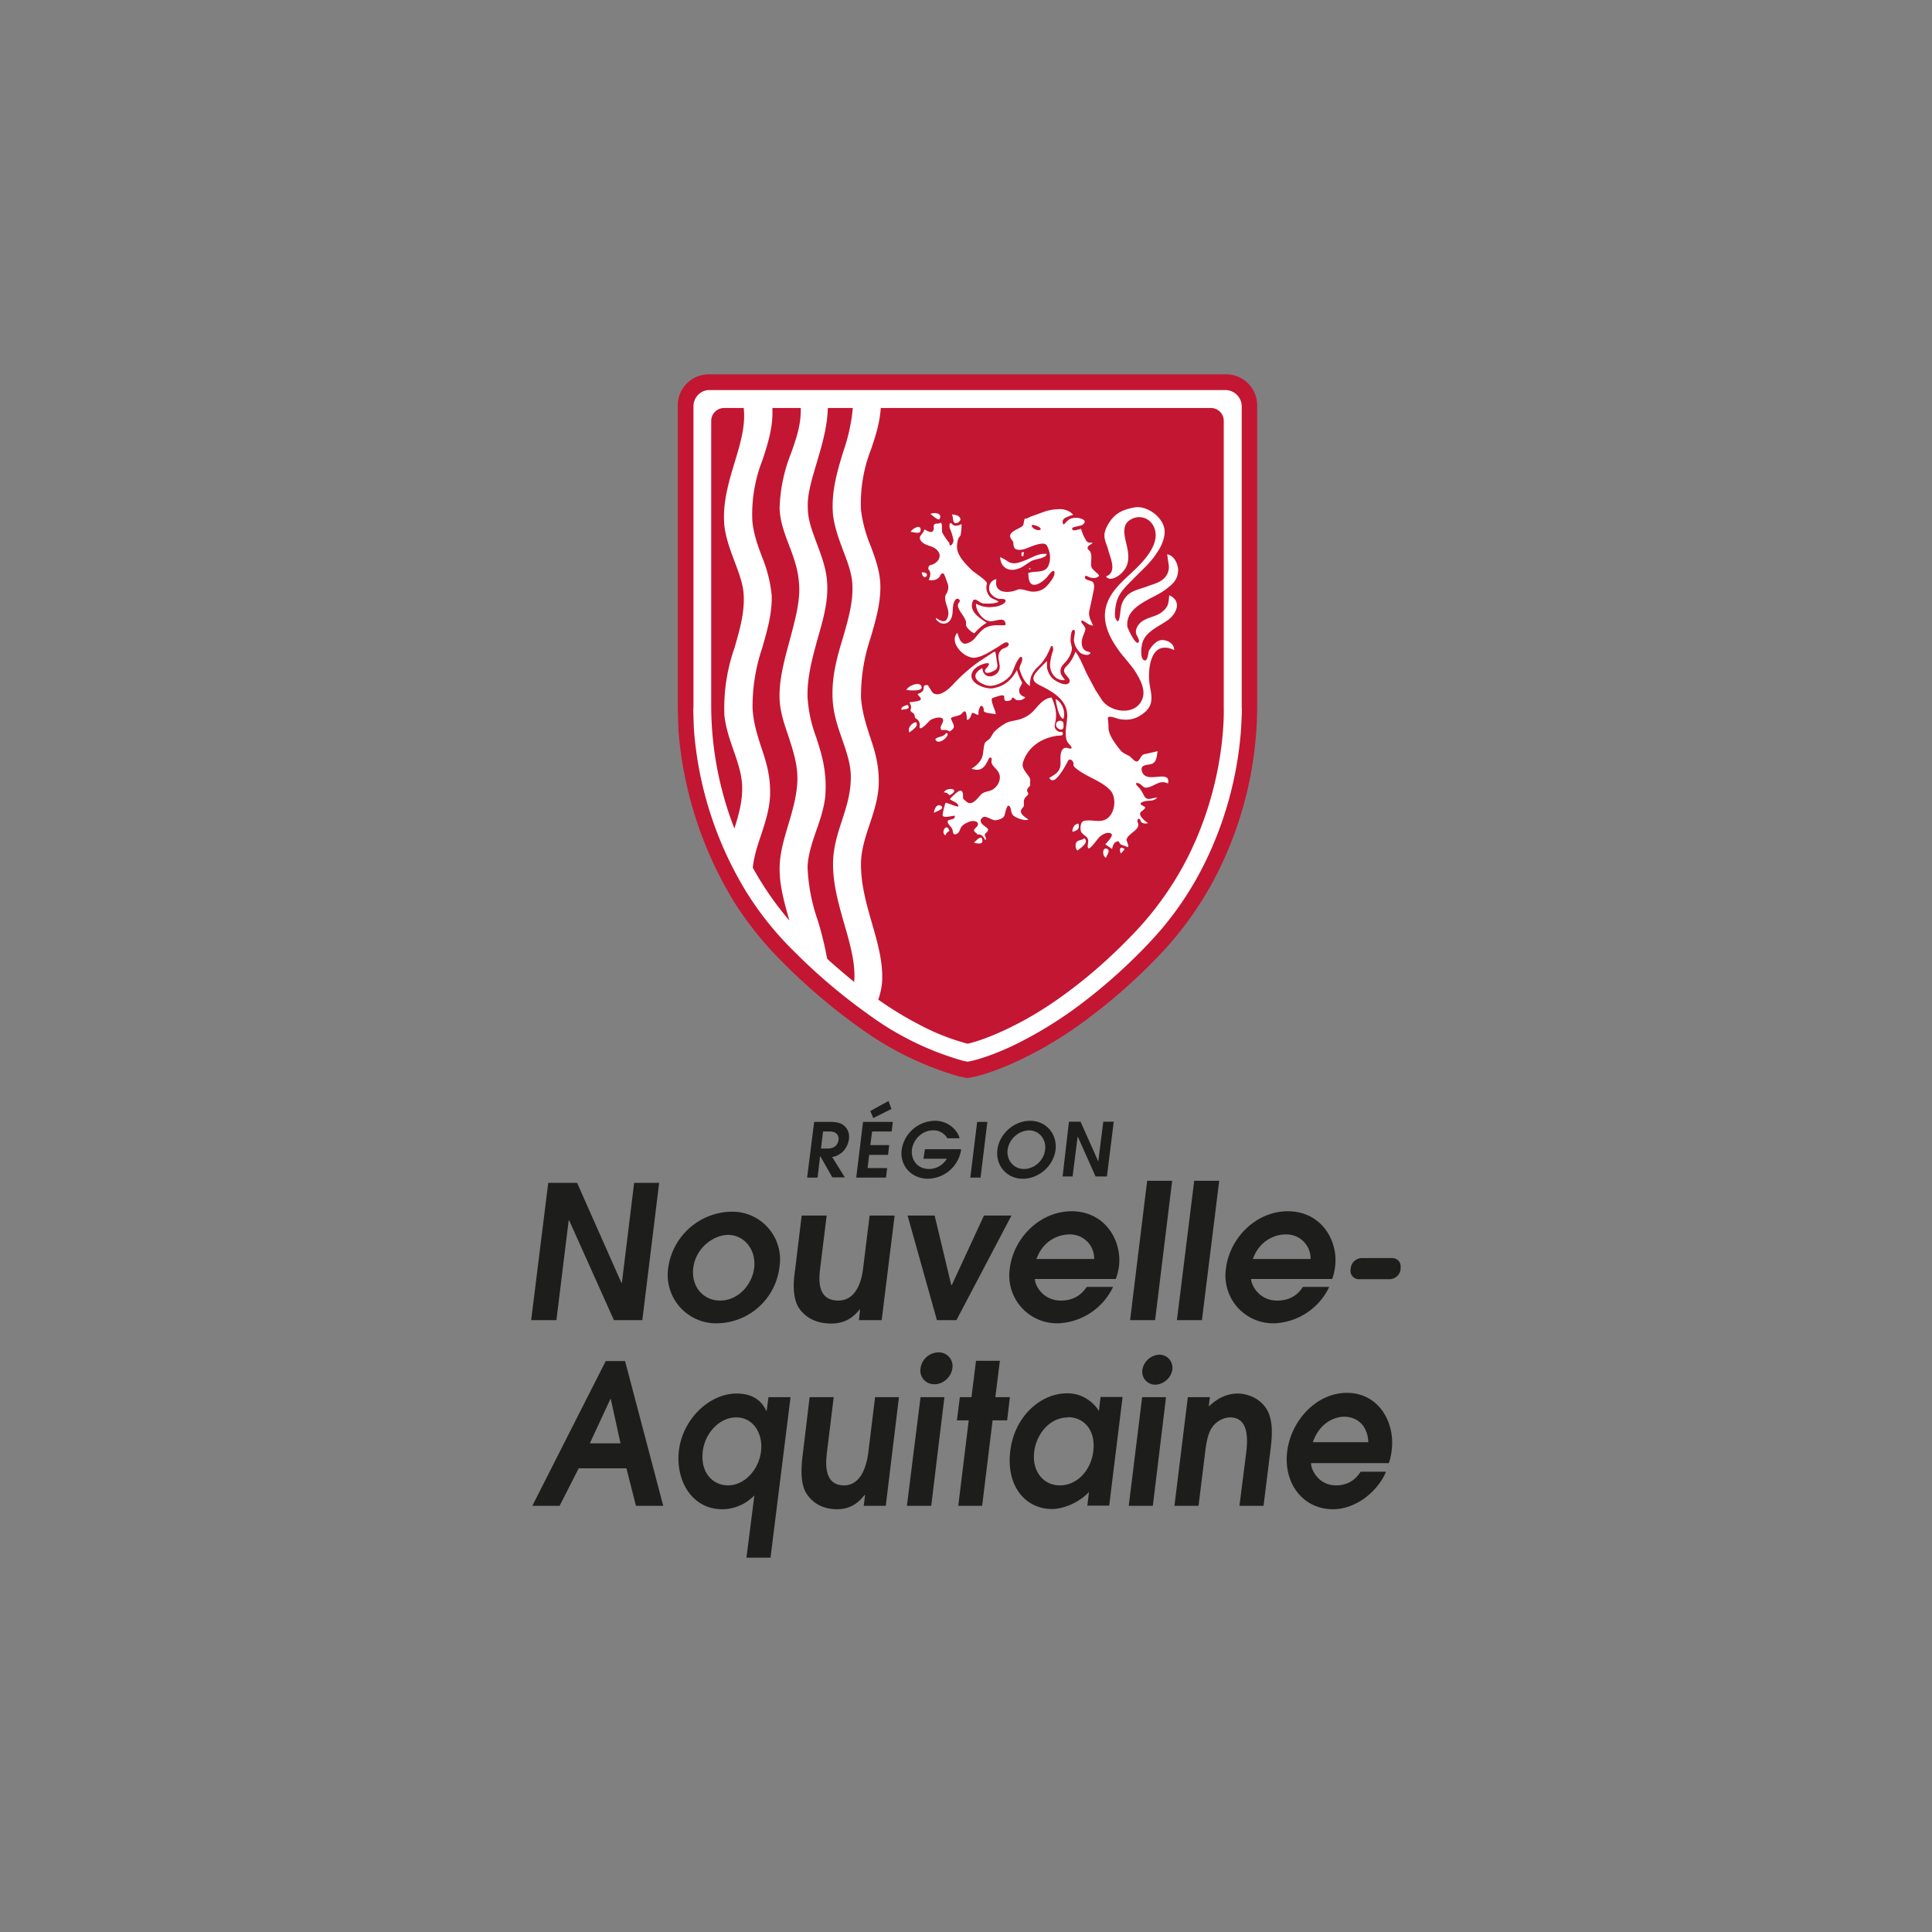
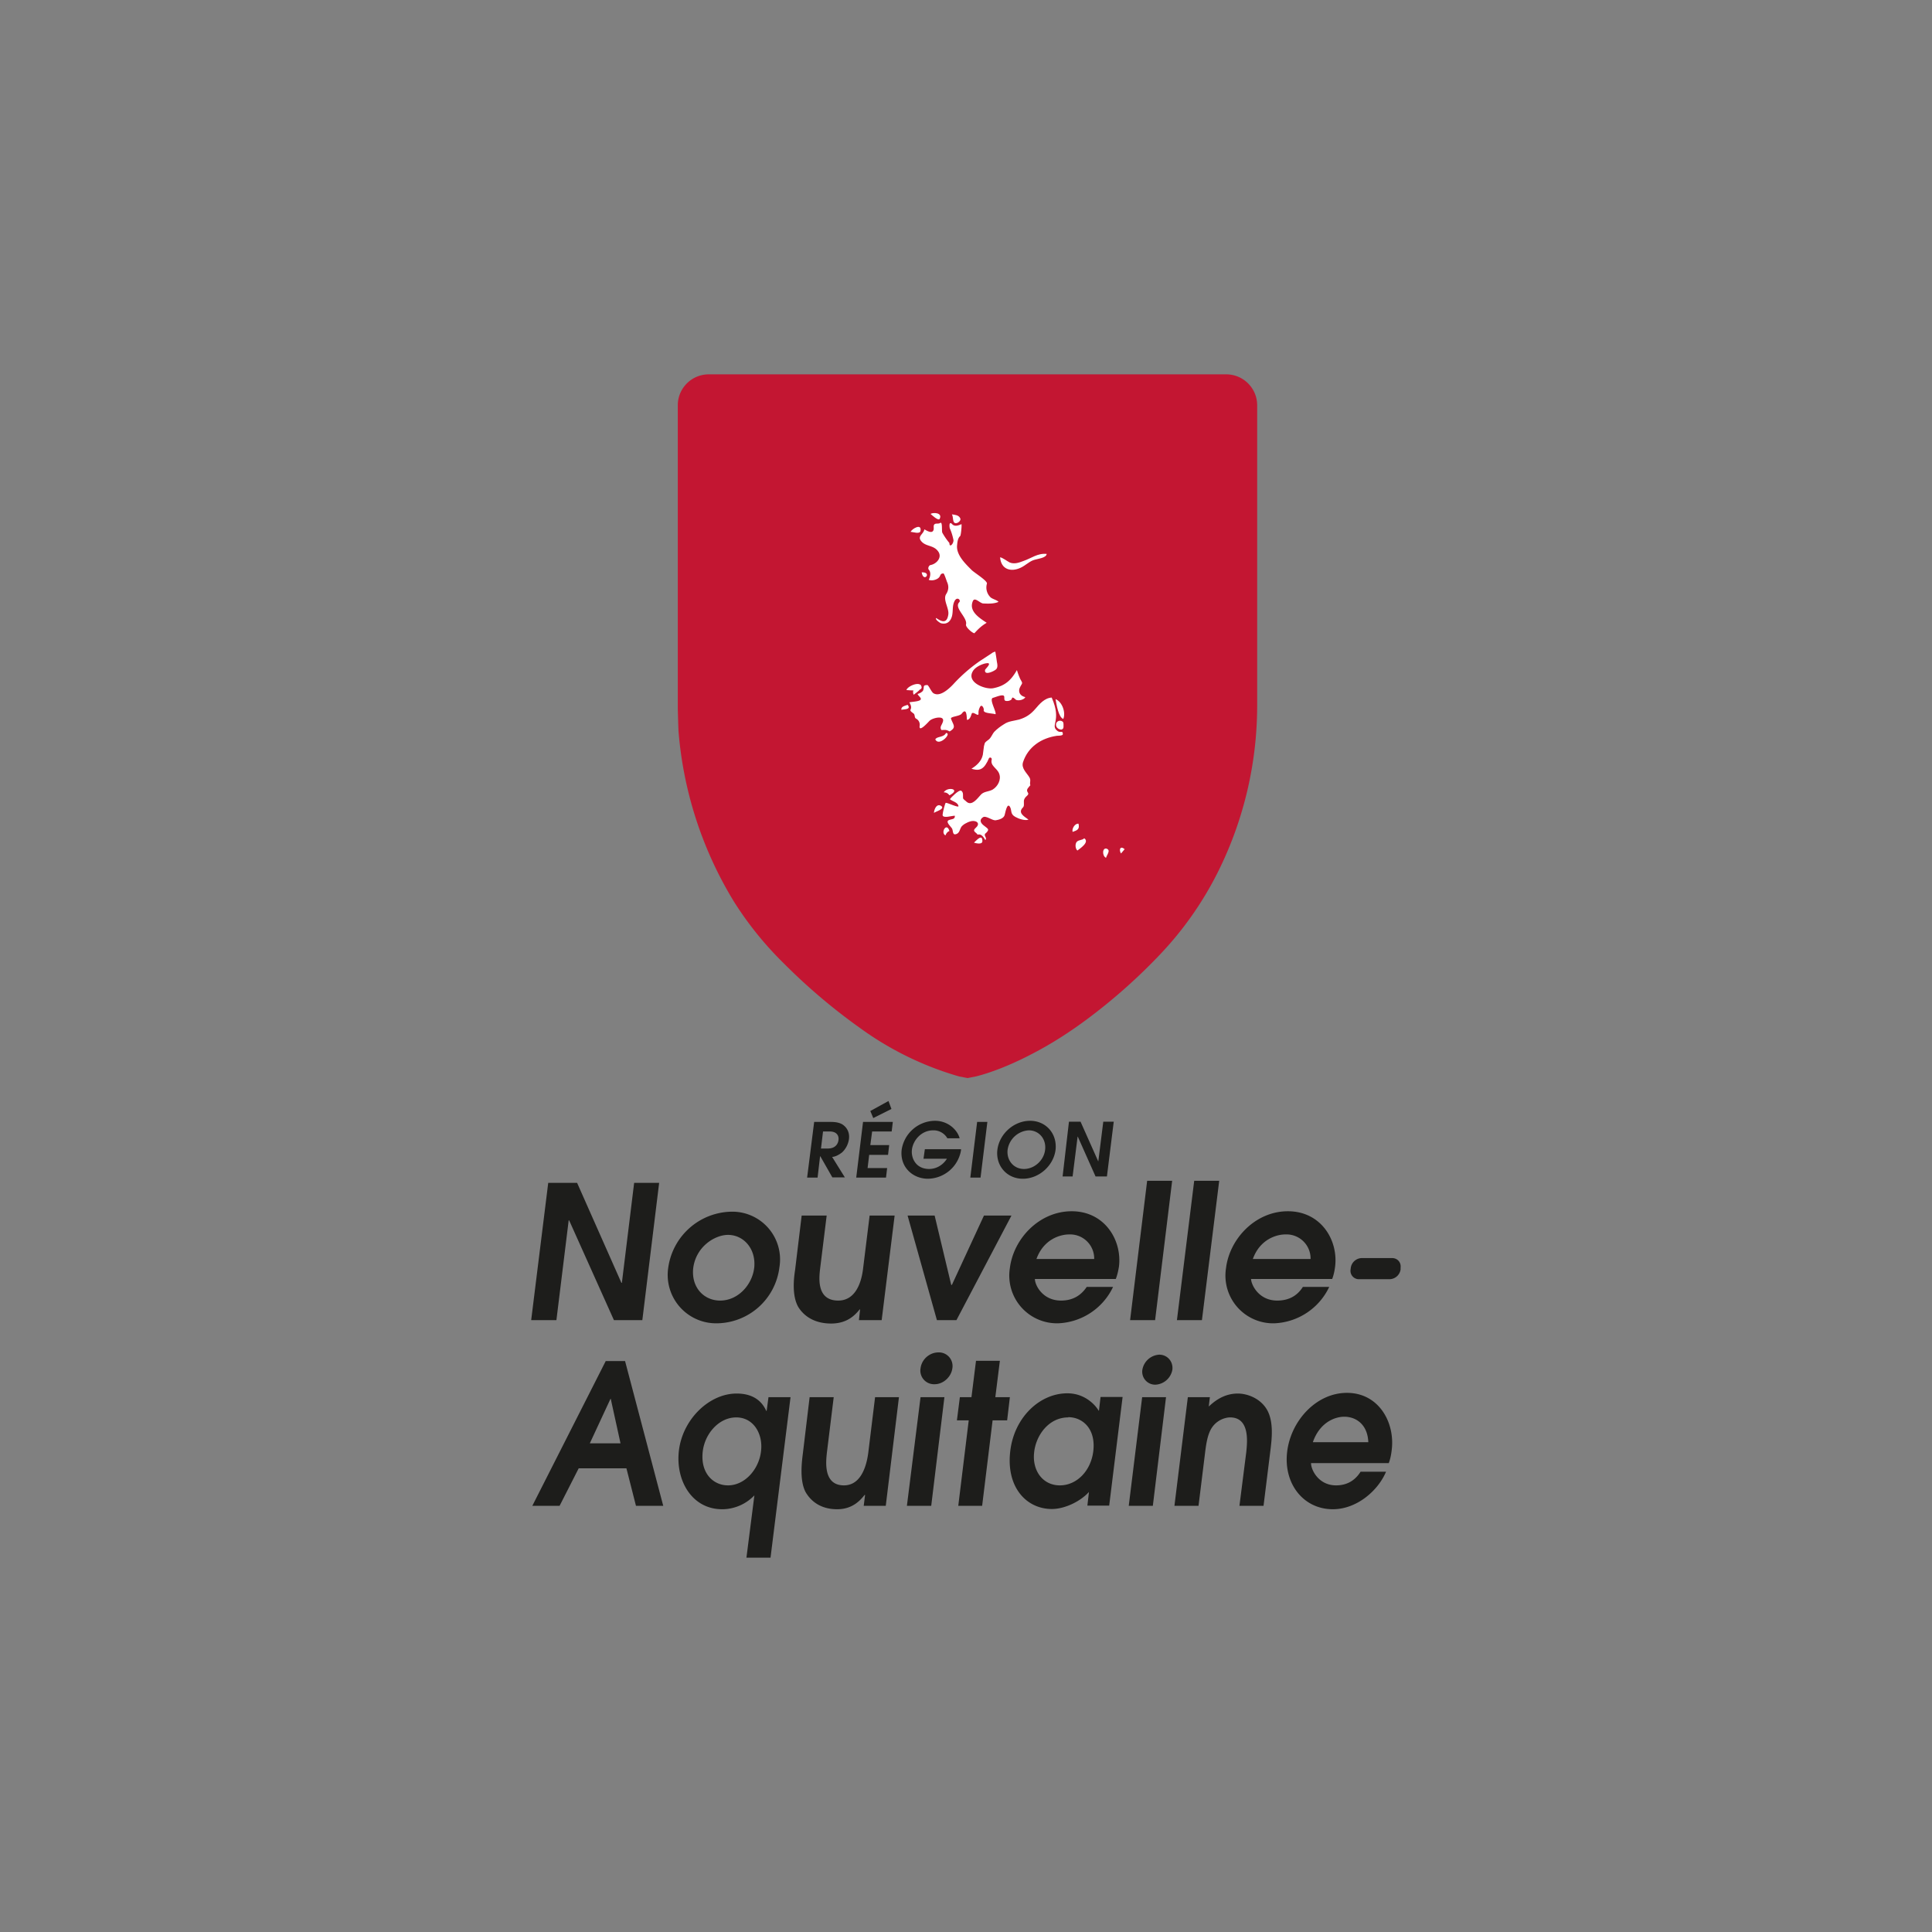
<svg xmlns="http://www.w3.org/2000/svg" width="85" height="85" fill="none">
  <rect width="100%" height="100%" fill="#808080" stroke="none" />
  <g clip-path="url(#a)">
    <path fill="#1D1D1B" d="M36.12 50.53h.3c.37 0 .46-.25.47-.38.02-.13-.03-.37-.39-.37h-.29zm-.3-1.17h.74q.4 0 .58.17c.12.1.25.3.21.59a1 1 0 0 1-.3.58q-.25.19-.44.2l.56.9h-.55l-.53-.93h-.01l-.11.94h-.46zM38.29 48.88l.8-.44.13.35-.8.4zm-.32.48h1.31l-.05.42h-.86l-.08.6h.83l-.05.43h-.83l-.07.58h.86l-.05.42h-1.31zM40.69 50.56h1.59v.05a1.5 1.5 0 0 1-1.45 1.25c-.7 0-1.25-.54-1.16-1.28a1.5 1.5 0 0 1 1.46-1.27c.6 0 1 .42 1.09.77h-.54a.7.7 0 0 0-.62-.35c-.55 0-.9.47-.94.86-.04.37.18.84.76.84.3 0 .6-.16.78-.45h-1.03zM42.99 49.36h.45l-.3 2.45h-.45zM45.05 51.43c.47 0 .88-.39.93-.84.06-.47-.26-.86-.72-.86a1 1 0 0 0-.93.86c-.05.45.26.84.72.84m.27-2.12c.69 0 1.2.56 1.12 1.28-.09.7-.73 1.27-1.44 1.27-.7 0-1.2-.57-1.12-1.27.09-.72.74-1.28 1.44-1.28M47.03 49.35h.51l.78 1.75.22-1.75H49l-.3 2.41h-.5l-.78-1.75h-.01l-.22 1.75h-.44zM24.12 52.04h1.27l1.95 4.4h.02l.54-4.4H29l-.74 6.04h-1.25l-1.97-4.39h-.02l-.54 4.39h-1.11zM33.18 55.8c.1-.85-.46-1.47-1.15-1.47-.57 0-1.4.5-1.53 1.45-.1.87.48 1.44 1.18 1.44.8 0 1.41-.7 1.5-1.43m-3.78-.02a2.86 2.86 0 0 1 2.75-2.46 2.1 2.1 0 0 1 2.14 2.45 2.8 2.8 0 0 1-2.74 2.46 2.13 2.13 0 0 1-2.15-2.45M39.36 53.48l-.57 4.6h-1l.05-.47h-.02c-.2.25-.55.62-1.25.62-.84 0-1.26-.42-1.45-.73-.28-.49-.2-1.24-.14-1.62l.29-2.4h1.1l-.29 2.35c-.04.37-.17 1.39.8 1.39.69 0 1-.66 1.09-1.39l.29-2.35zM39.93 53.48h1.19l.73 3.05h.03l1.41-3.05h1.21l-2.42 4.6h-.86zM48.14 55.39a1.06 1.06 0 0 0-1.1-1.08c-.41 0-1.13.22-1.44 1.08zm-2.61.88c.01.3.36.95 1.15.95q.73 0 1.13-.6h1.16a2.8 2.8 0 0 1-2.42 1.6 2.1 2.1 0 0 1-2.12-2.43c.16-1.3 1.3-2.5 2.72-2.5 1.45 0 2.22 1.27 2.08 2.43q-.05.32-.14.55zM50.47 51.95h1.1l-.75 6.13h-1.1zM52.54 51.95h1.1l-.76 6.13h-1.1zM57.66 55.39a1.06 1.06 0 0 0-1.11-1.08c-.4 0-1.12.22-1.43 1.08zm-2.62.88c.02.3.37.95 1.15.95q.75 0 1.13-.6h1.16a2.8 2.8 0 0 1-2.41 1.6 2.1 2.1 0 0 1-2.13-2.43c.16-1.3 1.3-2.5 2.72-2.5 1.46 0 2.22 1.27 2.08 2.43q-.04.32-.13.55zM51.58 60.26a.8.8 0 0 1-.74.66.57.57 0 0 1-.58-.66.8.8 0 0 1 .74-.66c.36 0 .62.3.58.66M25.95 63.5h1.35l-.43-1.96h-.01zm.7-3.62h.85l1.68 6.37h-1.2l-.42-1.65h-2.1l-.84 1.65h-1.2zM32.03 65.35c.75 0 1.36-.72 1.45-1.49.1-.75-.31-1.5-1.09-1.5-.75 0-1.37.7-1.47 1.48-.12.96.45 1.51 1.11 1.51m2.75-3.88-.88 7.06h-1.06l.35-2.74c-.59.61-1.29.61-1.42.61-1.33 0-2.06-1.27-1.9-2.59.17-1.37 1.33-2.5 2.54-2.5.9 0 1.19.52 1.3.76h.02l.08-.6zM39.55 61.47l-.58 4.78H38l.06-.48h-.02c-.2.25-.54.63-1.21.63-.8 0-1.2-.43-1.39-.76-.26-.5-.17-1.28-.12-1.67l.3-2.5h1.06l-.3 2.44c-.04.38-.17 1.44.75 1.44.67 0 .97-.68 1.07-1.43l.3-2.45zM42.62 62.49h-.52l.13-1.02h.51l.2-1.6h1.05l-.2 1.6h.64l-.12 1.02h-.64l-.46 3.76h-1.05zM47 62.36c-.87 0-1.42.8-1.5 1.52-.1.81.37 1.47 1.13 1.47.73 0 1.36-.62 1.47-1.5.12-1-.48-1.5-1.1-1.5m1.8 3.89h-.96l.07-.6c-.39.43-1.08.75-1.63.75-1.14 0-2.03-.98-1.83-2.57.18-1.46 1.29-2.52 2.51-2.52.9 0 1.35.7 1.37.76h.02l.07-.6h.97zM52.26 61.47h.97l-.05.41c.2-.18.62-.57 1.28-.57.38 0 .94.18 1.25.66.34.52.24 1.33.2 1.7l-.32 2.58h-1.06l.3-2.36c.04-.4.18-1.53-.71-1.53-.2 0-.55.1-.78.42-.22.3-.28.79-.33 1.2l-.28 2.27h-1.06zM60.2 63.45c-.03-.77-.53-1.12-1.06-1.12-.39 0-1.07.23-1.38 1.12zm-2.52.92c0 .31.34.98 1.1.98q.7 0 1.08-.6h1.12c-.36.85-1.3 1.65-2.34 1.65-1.3 0-2.18-1.13-2.01-2.53.16-1.35 1.27-2.59 2.63-2.59 1.4 0 2.12 1.3 1.97 2.51q-.04.35-.13.58zM39.9 66.25h1.07l.58-4.78H40.5zM41.9 60.2c-.05.38-.4.7-.78.7a.6.6 0 0 1-.62-.7c.05-.4.4-.7.79-.7a.6.6 0 0 1 .61.7M49.66 66.25h1.06l.58-4.78h-1.05zM59.43 55.77a.5.5 0 0 1 .48-.42h1.34c.23 0 .4.19.37.42v.08a.5.5 0 0 1-.49.43H59.8a.37.37 0 0 1-.38-.43z" />
    <path fill="#C31632" d="M55.31 31.1V17.83c0-.75-.61-1.36-1.36-1.36H31.18c-.75 0-1.36.61-1.36 1.36V31.1q0 .2.03 1.05a17 17 0 0 0 2.43 7.5 15 15 0 0 0 2.22 2.75 26 26 0 0 0 3.34 2.83 14 14 0 0 0 4.36 2.13l.37.07.36-.07c.33-.08 1.23-.34 2.47-.99q1.28-.66 2.56-1.63A25 25 0 0 0 51.03 42a15 15 0 0 0 2.6-3.73 16.4 16.4 0 0 0 1.68-7.16" />
-     <path fill="#fff" d="M38.36 40.61c-.24-.84-.49-1.7-.48-2.63.01-.6.2-1.18.39-1.74.18-.54.36-1.1.39-1.7.03-.91-.19-1.56-.4-2.18-.16-.5-.33-1.02-.38-1.67a8 8 0 0 1 .43-2.65c.23-.8.45-1.56.42-2.34-.02-.57-.22-1.13-.42-1.67a6 6 0 0 1-.43-1.59 6.5 6.5 0 0 1 .45-2.69c.2-.6.38-1.16.42-1.8h14.52c.32 0 .57.25.57.57v12.62c0 .06.05 1.41-.39 3.28a15 15 0 0 1-1.14 3.19 14 14 0 0 1-2.34 3.36q-1.4 1.48-2.88 2.59-1.19.9-2.36 1.5c-1.12.58-1.88.8-2.16.86a10 10 0 0 1-2.18-.87q-.87-.45-1.75-1.07.15-.44.17-.82c.04-.86-.2-1.68-.45-2.55m-2.45-4.06c.18-.5.35-1.02.4-1.54.08-1.1-.17-1.85-.4-2.57a6 6 0 0 1-.38-1.75c-.03-.88.21-1.74.44-2.58.26-.9.5-1.75.41-2.6-.05-.55-.25-1.08-.44-1.59-.2-.54-.4-1.05-.4-1.57-.03-.6.18-1.27.39-1.98.23-.78.47-1.58.49-2.42h1.1a8 8 0 0 1-.42 1.92c-.27.88-.54 1.8-.45 2.78.06.52.25 1.05.44 1.56.2.52.39 1.02.41 1.5.04.76-.17 1.5-.4 2.3-.28.92-.56 1.89-.45 2.98.06.55.23 1.05.4 1.53.18.52.35 1.01.38 1.53.03.76-.18 1.42-.39 2.06-.2.61-.4 1.24-.39 1.97.01.88.26 1.75.5 2.59.26.9.5 1.75.43 2.53q-.53-.43-1.06-.9l-.13-.12q-.16-.88-.42-1.71a8 8 0 0 1-.44-2.3c.01-.54.2-1.09.38-1.62m-4.04-13.42c.06.52.25 1.05.44 1.55.2.53.39 1.03.41 1.51.04.76-.17 1.5-.4 2.3a8 8 0 0 0-.45 2.98c.06.55.23 1.05.4 1.53.18.52.35 1.01.38 1.53.03.7-.15 1.32-.34 1.92a15 15 0 0 1-1.02-5.32V18.52c0-.32.26-.57.57-.57h.86c.09.78-.15 1.57-.4 2.4-.27.89-.54 1.8-.45 2.78m3.28 2.49c.08.77-.16 1.62-.4 2.53-.24.88-.49 1.79-.45 2.64.03.54.2 1.06.39 1.6.16.51.34 1.04.38 1.57.07.77-.16 1.55-.38 2.3-.2.66-.4 1.34-.39 2 0 .73.22 1.5.43 2.24a14 14 0 0 1-1.58-2.27l-.03-.05c.05-.5.21-.99.37-1.46.18-.55.36-1.1.39-1.71.03-.9-.19-1.55-.4-2.17-.16-.5-.33-1.02-.37-1.67a8 8 0 0 1 .42-2.65c.23-.8.45-1.56.42-2.34a6 6 0 0 0-.42-1.67c-.19-.5-.38-1.03-.43-1.59a6.5 6.5 0 0 1 .45-2.69c.24-.74.47-1.45.43-2.28h1.25c.02.73-.2 1.35-.43 2a7 7 0 0 0-.5 2.4c.01.55.2 1.07.4 1.6.2.52.4 1.05.45 1.67m19.48 5.5V17.88c0-.4-.33-.72-.72-.72H31.22c-.4 0-.71.32-.71.72V31.1q-.02.05.02 1a16 16 0 0 0 2.33 7.18 14 14 0 0 0 2.12 2.62 25 25 0 0 0 3.24 2.74 13 13 0 0 0 4.15 2.03l.2.04.2-.04c.3-.07 1.15-.31 2.32-.93a18 18 0 0 0 2.47-1.57 24 24 0 0 0 2.98-2.67q1.5-1.57 2.48-3.56a16 16 0 0 0 1.58-5.84q.05-.9.03-.99" />
    <path fill="#fff" d="M46.78 31.8v-.02l-.04-.04c-.1-.07-.26-.02-.28.12-.01.14.1.23.23.24q.1-.02.1-.12v-.13zM46.44 30.76c.04.23.13.8.34.87.12-.28-.05-.76-.34-.87M42.1 23.01c.08-.02.2-.13.14-.22-.07-.13-.22-.14-.36-.16.08.12 0 .44.22.38M40.5 23.35c.05-.33-.36-.1-.44.05.11 0 .42.12.44-.05M41.34 22.83c.14-.27-.27-.3-.4-.22.05.04.34.32.4.22M40.55 25.18c.48-.02.08.49 0 0" />
-     <path fill="#fff" d="M42.87 27.86c.17-.19.32-.33.54-.46-.3-.2-.8-.5-.61-.95.08-.2.3.08.45.1.22.01.48.02.68-.07-.06-.08-.26-.12-.35-.2a.6.6 0 0 1-.16-.6c.04-.12-.55-.48-.67-.6-.28-.28-.7-.68-.64-1.11.01-.11.03-.3.13-.38.04-.03.08-.49.06-.53-.13.06-.3.12-.41 0-.15-.16-.12.15-.1.19q.11.25.16.52c0 .16-.18.35-.18.12a3 3 0 0 1-.31-.45c-.04-.06.02-.52-.1-.43-.08.05-.19 0-.25.06s-.01.17-.04.25c-.06.18-.31.02-.4-.03-.05.23-.33.3-.13.53s.52.16.72.42c.22.27-.05.57-.32.62-.07.01-.13.14-.08.2.11.12.07.32 0 .45.13.05.3.01.4-.06.15-.1.07-.22.25-.22.03 0 .14.33.15.36q.14.29-.04.56c-.14.25.15.62.1.9-.06.37-.26.33-.53.14-.07.06.17.22.21.23.27.07.42-.09.48-.3.06-.22.01-.43.1-.64.11-.27.32-.08.22.02-.24.25.38.67.3.98-.02.11.27.37.37.38M40.52 30.16c-.11-.18-.6.04-.64.2.07 0 .82.1.64-.2M40.33 31.82c-.02-.15-.46.15-.32.4v.01c.1-.1.36-.23.32-.4M41.62 32.25c-.1.2-.4.14-.47.28.16.34.75-.28.47-.28M39.66 31.23c.07-.03.46 0 .27-.22-.1.04-.3.07-.27.22" />
+     <path fill="#fff" d="M42.87 27.86c.17-.19.32-.33.54-.46-.3-.2-.8-.5-.61-.95.08-.2.3.08.45.1.22.01.48.02.68-.07-.06-.08-.26-.12-.35-.2a.6.6 0 0 1-.16-.6c.04-.12-.55-.48-.67-.6-.28-.28-.7-.68-.64-1.11.01-.11.03-.3.13-.38.04-.03.08-.49.06-.53-.13.06-.3.12-.41 0-.15-.16-.12.15-.1.19q.11.25.16.52c0 .16-.18.35-.18.12a3 3 0 0 1-.31-.45c-.04-.06.02-.52-.1-.43-.08.05-.19 0-.25.06s-.01.17-.04.25c-.06.18-.31.02-.4-.03-.05.23-.33.3-.13.53s.52.16.72.42c.22.27-.05.57-.32.62-.07.01-.13.14-.08.2.11.12.07.32 0 .45.13.05.3.01.4-.06.15-.1.07-.22.25-.22.03 0 .14.33.15.36q.14.29-.04.56c-.14.25.15.62.1.9-.06.37-.26.33-.53.14-.07.06.17.22.21.23.27.07.42-.09.48-.3.06-.22.01-.43.1-.64.11-.27.32-.08.22.02-.24.25.38.67.3.98-.02.11.27.37.37.38M40.52 30.16c-.11-.18-.6.04-.64.2.07 0 .82.1.64-.2c-.02-.15-.46.15-.32.4v.01c.1-.1.36-.23.32-.4M41.62 32.25c-.1.2-.4.14-.47.28.16.34.75-.28.47-.28M39.66 31.23c.07-.03.46 0 .27-.22-.1.04-.3.07-.27.22" />
    <path fill="#fff" d="M43.69 30.7c.07-.01.46-.19.49-.06.02.09-.03.2.11.2.07.01.22-.03.23-.11.02-.11.16.05.18.06.12.05.35 0 .41-.12-.22-.05-.34-.22-.23-.44.1-.2.13-.14.01-.35q-.09-.2-.15-.4c-.25.44-.52.7-1.05.8-.35.06-1.16-.25-.9-.73.09-.18.35-.31.55-.36l.06-.01c.28-.04-.05.25-.06.29-.05.28.41.05.48-.02.09-.08.06-.23.04-.33q-.03-.22-.07-.45-.1.02-.17.08l-.52.34a7 7 0 0 0-1.1.95c-.18.2-.62.65-.93.46-.09-.05-.22-.36-.27-.36-.24 0-.11.1-.2.26q-.1.1-.23.13c.03.1.23.2.1.28-.12.06-.32.06-.46.09.05.1.11.2.05.32-.04.08.12.14.16.2.04.09.01.16.09.2a.3.3 0 0 1 .15.32c-.04.32.42-.22.44-.23.13-.13.72-.27.57.08-.04.12-.14.2-.05.33.17-.01.21-.02.36.06.31-.18.16-.28.06-.56-.03-.1.37-.1.47-.22.21-.28.22.08.23.27.12 0 .17-.15.2-.24.04-.2.32.15.31-.04q-.01-.16.08-.31c.08-.1.17.1.15.16-.03.15.39.14.5.18h.02c.04-.12-.3-.67-.11-.72M41.77 34.99c.53-.27-.08-.4-.25-.13q.16 0 .25.13M43.22 37c0-.34-.28 0-.37.07.07.03.37.1.37-.06M41.1 35.76c.07-.06.49-.17.31-.3-.2-.13-.31.15-.32.3M41.6 36.75q.05-.14.17-.19c-.12-.4-.4.07-.18.19" />
    <path fill="#fff" d="M43.36 36.67c.21-.2.1-.2-.1-.37-.13-.11-.17-.24-.02-.34.13-.1.4.14.56.13.14-.02.36-.08.4-.23.02-.05.1-.57.23-.37.1.16 0 .32.24.45.14.08.42.18.58.12-.19-.14-.49-.3-.24-.54.08-.08 0-.26.06-.37.07-.15.24-.17.14-.3-.08-.12.06-.22.12-.3-.04-.14.04-.21-.04-.35-.12-.2-.37-.4-.28-.67.22-.67.8-1.06 1.5-1.16.04 0 .24 0 .25-.06.01-.19-.1-.06-.22-.14-.38-.27.2-.42-.27-1.48-.32.02-.54.29-.73.51-.2.23-.4.36-.68.45-.25.07-.49.07-.7.22q-.23.14-.41.32c-.1.11-.15.29-.28.37-.15.12-.13.08-.18.27q-.02.18-.05.38c-.06.28-.27.47-.5.61.25.08.44.08.61-.16q.1-.15.16-.3c.05-.07.14-.01.12.06-.07.28.24.37.33.62.1.26-.06.56-.29.7-.18.1-.4.07-.54.25-.13.14-.37.48-.6.29-.03-.04-.14-.1-.16-.16-.01-.1.03-.26-.08-.33-.1-.06-.45.3-.5.37.11.1.34.13.38.3.02.1-.46-.14-.56-.14-.03 0-.14.45-.14.53 0 .18.43.03.54.04.01.17-.14.14-.26.19-.18.07.1.3.14.38.05.11.01.31.2.23.16-.07.13-.28.27-.38.1-.09.33-.2.47-.19.2.01.27.15.11.29-.2.17.01.2.07.31.17-.05.27.12.34.24.1-.1-.1-.2.01-.3M47.4 37.42c.09-.07.56-.37.3-.54-.07.09-.24.06-.33.16-.08.1-.06.3.03.38M48.7 37.34c-.21-.07-.22.32-.04.4.04-.14.22-.33.03-.4M47.45 36.24c-.16-.02-.3.22-.26.36.2-.07.32-.11.26-.36M49.48 37.36c-.2-.17-.26.03-.16.19z" />
-     <path fill="#fff" d="M51.34 27.31c.4-.26.7-.86.1-1.12-.03.35-.03.5-.31.73s-.69.23-.96.48c-.13.12-.25.34-.17.52.02.06.15.25.1.33-.12.2-.48-.59-.5-.68-.1-.9 1.07-1.2 1.62-1.59.31-.23.58-.42.61-.84.03-.27-.16-.71-.48-.75l.07.47a.7.7 0 0 1-.13.5c-.2.27-.54.33-.82.44-.32.12-.66.17-.9.42a1 1 0 0 0-.26.56c-.03.1-.05.87-.24.4-.04-.09-.01-.53.08-.78.14-.4.46-.67.73-.95.35-.36.72-.67 1-1.1.19-.27.36-.62.36-.96 0-.58-.73-1.15-1.3-1.07-.45.08-.79.2-1.07.57-.13.18-.28.44-.28.66 0 .24.11.42.17.65.08.33.41.97-.1 1.16.13.2.4.07.56-.04.56-.42.45-.95.3-1.54-.08-.38-.13-.76.28-.95a.7.7 0 0 1 .93.28c.4.7-.33 1.5-.8 1.95-.5.48-1.09.94-1.27 1.64-.2.77.25 1.52.7 2.1.1.12.47.56.56.7.22.36.5.81.34 1.25-.29.74-1.34.61-1.75.09l-.07-.1v-.01l-.01-.01-.16-.25-.08-.12-.04-.08-.3-.56c-.17-.33-.31-.74-.53-1.04-.1.24-.2.45-.4.64-.34.32.26.48.12.72-.14.22-.68-.1-.77-.22a1 1 0 0 1-.2-.4c-.02-.05.01-.3-.02-.32-.16.17-.36.35-.5.54-.23.34.06.45.34.59.58.3 1.12.67 1.06 1.38-.02.27-.11.67-.03.94.05.15.12.18.2.3.11.17-.17.06-.19.06-.33-.02-.27.5-.27.68 0 .38-.22.47-.5.65l.02.02s.04.06.1.08q.05 0 .1-.02h.01c.24-.14.54-.72.58-.8.06-.15.18-.1.24.01s-.04.12.08.24q.13.12.28.21c.42.27.93.43 1.28.8.26.29.22.87-.04 1.15-.33.36-.72.1-1.13.2-.15.03-.18.39-.1.5.13.18.34.18.29.47-.1.62.38-.17.54-.3.12-.09.32-.2.47-.12s-.2.41-.25.48l.3.2q.02-.16.11-.27h.01q.01-.03.04-.03c.15-.1.13.02.22.1.05.04.19.06.25.1.18.1 0-.27 0-.29.04-.3.64-.44.5-.77-.07-.16.08-.24.12-.08.03.13.23.14.33.1q-.17-.1-.3-.27c-.08-.12-.05-.19 0-.24h.02c.05-.06.13-.1.16-.17-.07-.1-.38-.14-.09-.26.2-.07.43.01.61-.17-.17-.04-.43.18-.57-.08q-.09-.19-.21-.35s-.26-.23-.1-.22c.2.01.24.24.43.2.37-.06.54-.36.93-.18.13-.69-1.04.11-1.16-.59-.04-.21.18-.22.35-.25.31-.04.3-.32.35-.56v-.02l-.57.13c-.19.03-.2.3-.34.32-.1.02-.25-.18-.32-.23-.16-.09-.3-.13-.41-.27-.2-.25-.49-.62-.52-.94q0-.23-.03-.46c0-.16.42.02.48.03.42.08.74.02 1.09-.25.42-.32.38-.67.29-1.14-.14-.7-.02-2.15 1.06-1.64 0-.27-.25-.42-.5-.44-.26-.02-.48.25-.6.45-.05.06-.05.51-.22.44-.18-.07-.13-.53-.1-.68.1-.55.68-.77 1.1-1.06M45.27 25.03q.03.03.08 0l-.06-.05zM45.05 24.29l-.1.01s0 .04 0 0c-.01.06-.04.19.07.17z" />
    <path fill="#fff" d="M46.05 24.37c-.4-.04-.67.19-1.02.31-.19.07-.39.15-.6.07-.09-.04-.34-.23-.43-.23.04.53.47.66.9.46.2-.09.35-.25.55-.33.18-.07.58-.09.6-.28" />
-     <path fill="#fff" d="M45.77 23.3c-.07.07-.36-.02-.38-.18 0-.09.5.09.38.19m2.25 1.64c-.05-.2.04-.45-.04-.65-.02-.07-.14-.13-.13-.2 0-.1.17-.15.23-.22l-.18-.01a.2.2 0 0 1-.12-.1l-.08-.14-.06-.13c0-.02-.09-.23-.07-.23-.1 0-.4.15-.4-.02 0-.08.37-.1.45-.16.12-.08.15-.18 0-.25a.7.7 0 0 0-.45-.04c-.16.04-.23.14-.34.25l-.02.02c-.05.02-.06-.11-.06-.14q.03-.09.1-.14l.18-.08.18-.06c-.12-.17-.38-.25-.57-.25q-.34 0-.66.1l-.55.2c-.1.02-.24.13-.34.12-.02 0-.03.1-.05.18l-.01.06-.02.06-.04.03-.02.02c-.2.14-.7.26-.43.59.1.1.04.2.1.32.06.16.36.11.48.07.17-.06.81-.37.95-.16.16.28.21.65.05.95-.16.28-.6.17-.86.27.01.15.01.46.2.51.2.06.5-.19.62-.32.03-.04.28-.4.33-.24.05.2-.25.53-.36.65a.8.8 0 0 1-.58.22c-.23 0-.42-.13-.65-.1l-.02.01-.08.03c-.42.15-.99.1-.86-.49-.29.05-.41.38-.26.62q.15.2.38.25h.1c.1 0 .2.02.18.1-.01.12-.33.23-.44.24-.34.05-.57.02-.86-.13-.02.32.34.83.72.77l.3-.06q.11-.02.2.02c.05.04.12.17.05.22h-.06c-.22 0-.44-.02-.65.05-.23.07-.37.23-.52.41-.13.17-.23.27-.45.34-.12.04-.21-.03-.28-.13a2 2 0 0 1-.13-.34c-.27.3-.02.69.24.9q.2.16.45.2c.25 0 .49-.13.7-.24l.4-.24c.1-.06.26-.2.37-.2q.09.01.1.08 0 .06-.05.1c-.07.06-.17.07-.25.13-.24.2-.13.44-.1.7.07.5-.72.73-.76.12-.52.29-.32.6.17.76.35.11.9-.18 1.1-.48q.1-.2.17-.4c.02-.04.22-.49.3-.34s-.14.36-.1.53c.08.25.22.6.47.73-.06-.03.02-.38.04-.44q.09-.22.28-.4c.27-.24.43-.53.57-.87.07-.18.15.06.1.17q-.09.26-.12.54c-.03.38.23.78.65.73-.07-.12-.17-.2-.19-.34-.03-.26.16-.37.3-.55.1-.15.2-.34.2-.52l-.06-.3c0-.08 0-.54.16-.5l.01.02c.06.06-.04.37-.02.46.02.18.13.4.28.53.1.08.39.16.45 0q-.07-.05-.16-.06c-.22-.08-.26-.34-.21-.54.03-.15.11-.28.14-.42s-.23-.3-.17-.39c.05-.07.37.26.51.2-.1-.21-.22-.42-.16-.66q.08-.35.15-.7c.03-.15.14-.5-.06-.58-.07-.03-.24-.05-.28-.13-.02-.05 0-.13.07-.1.16.08.38.16.54 0 .05-.05-.29-.26-.33-.39" />
  </g>
  <defs>
    <clipPath id="a">
      <path fill="#fff" d="M23.38 16.47h38.25v52.06H23.37z" />
    </clipPath>
  </defs>
</svg>